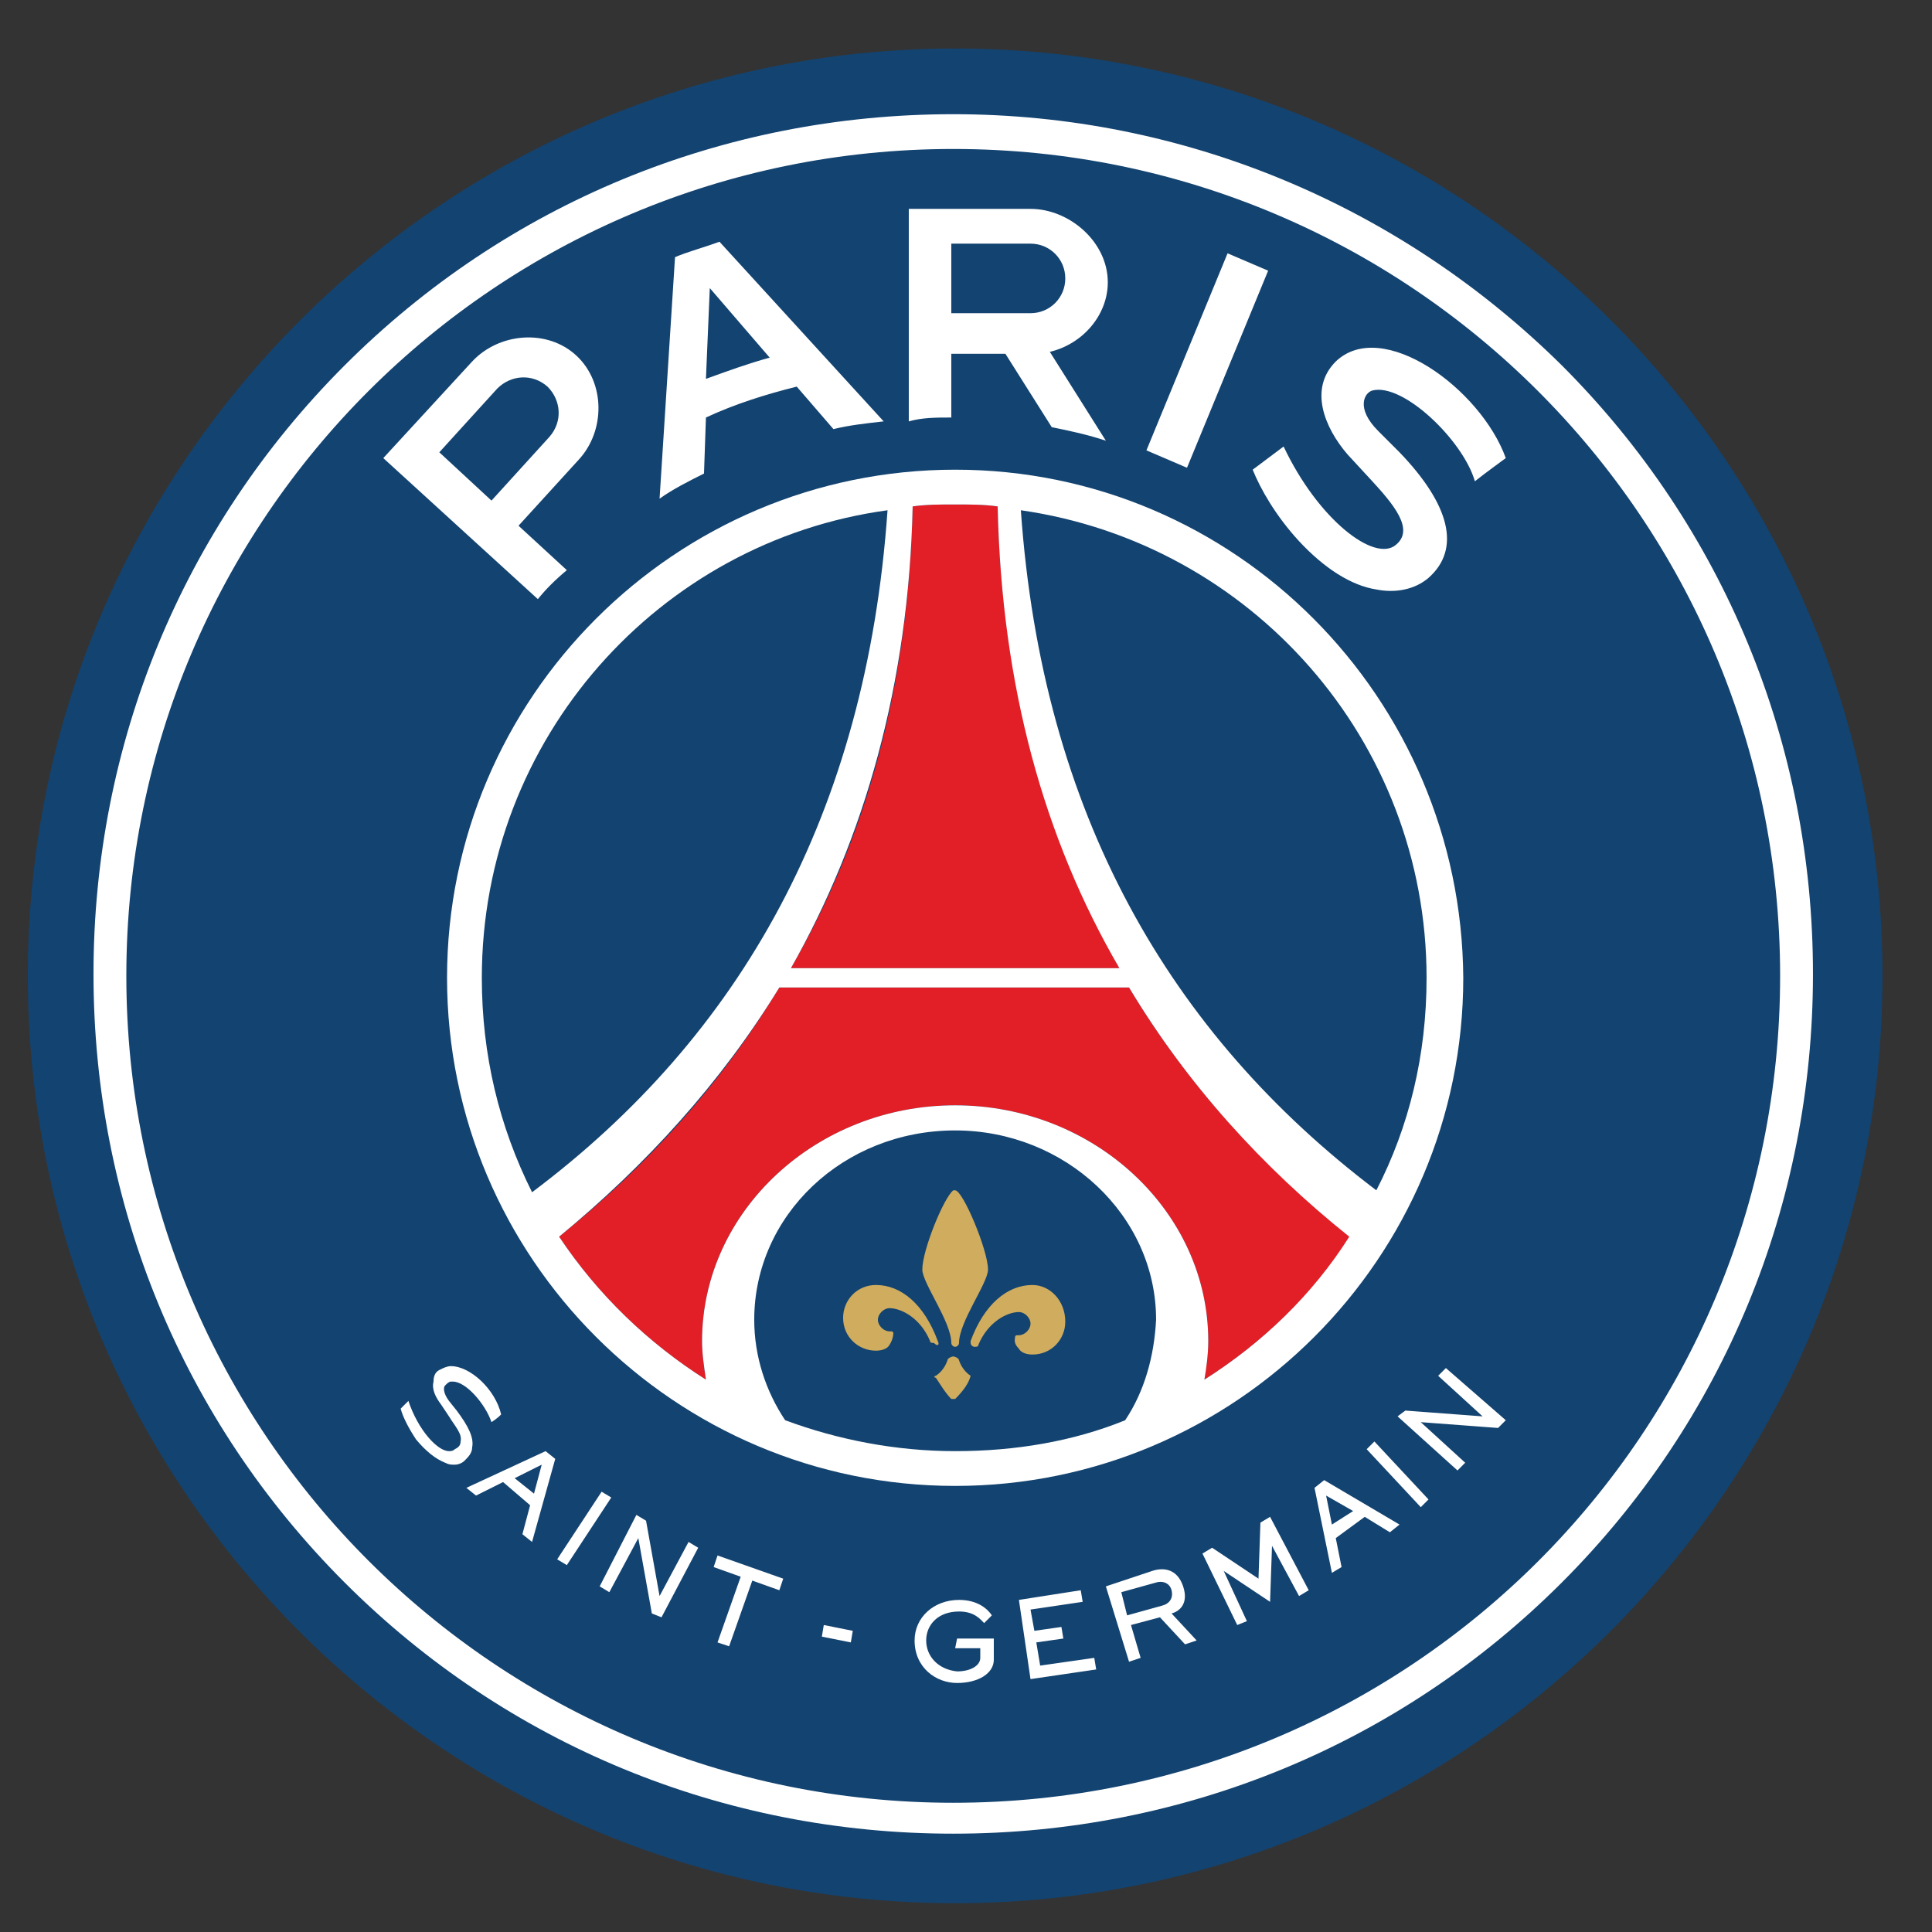
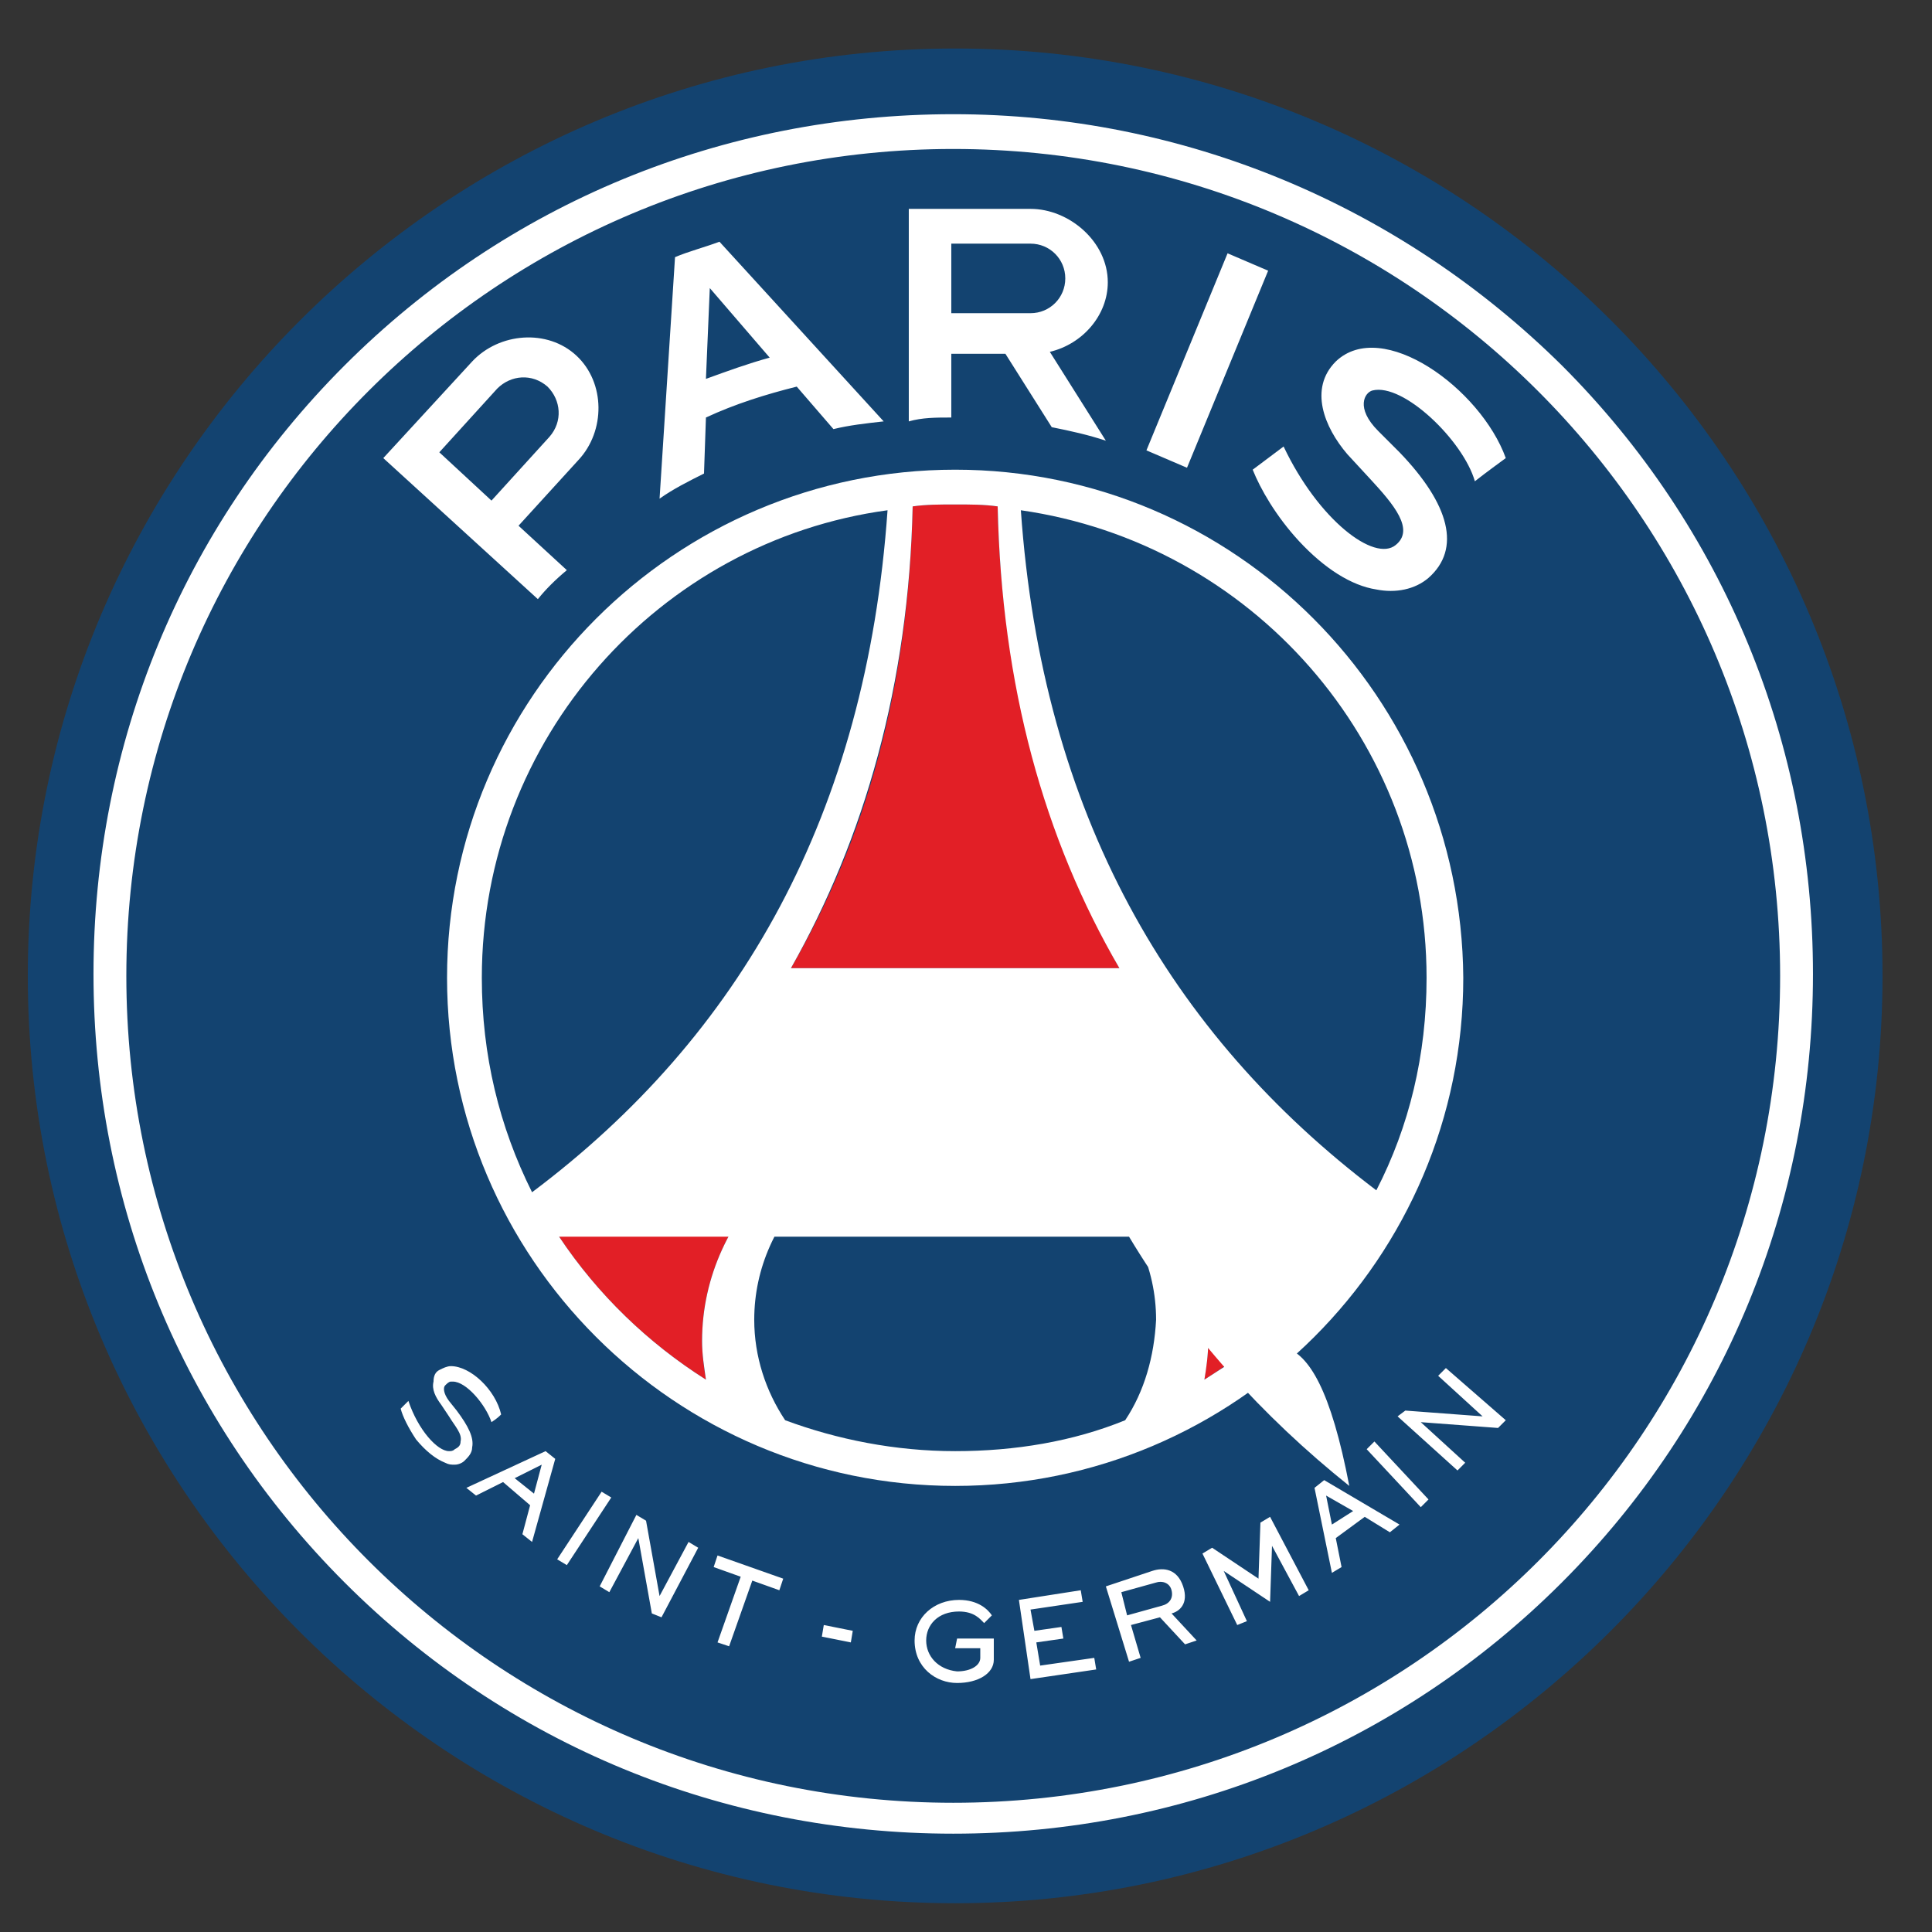
<svg xmlns="http://www.w3.org/2000/svg" version="1.0" id="Layer_1" x="0px" y="0px" viewBox="0 0 100 100" xml:space="preserve">
  <rect x="0" y="0" width="100" height="100" fill="#333333" stroke="none" />
  <g id="layer1" transform="translate(105.439,-55.489)">
    <g id="g53273">
      <path id="path49486" fill="#134370" d="M-56,58c-26.4,0-48,21.5-48,48s21.5,48,48,48 c26.4,0,48-21.5,48-48S-29.5,58-56,58" />
      <path id="path49490" fill="#FFFFFF" d="M-56.1,61.4c-11.9,0-23.1,4.6-31.5,13 c-8.4,8.4-13,19.6-13,31.5s4.6,23.1,13,31.5c8.4,8.4,19.6,13,31.5,13s23.1-4.6,31.5-13c8.4-8.4,13-19.6,13-31.5s-4.6-23.1-13-31.5 C-33,66.1-44.2,61.4-56.1,61.4 M-56.1,63.2c23.6,0,42.8,19.1,42.8,42.8s-19.1,42.8-42.8,42.8c-23.6,0-42.8-19.1-42.8-42.8 S-79.7,63.2-56.1,63.2" />
      <path id="path49510" fill="#FFFFFF" d="M-68.9,75.1l0.2-4.7l3.1,3.6 C-66.7,74.3-67.8,74.7-68.9,75.1 M-68.2,68c-0.8,0.3-1.6,0.5-2.3,0.8l-0.8,12.5c0.7-0.5,1.5-0.9,2.3-1.3l0.1-2.9 c1.5-0.7,3.1-1.2,4.7-1.6l1.9,2.2c0.8-0.2,1.7-0.3,2.6-0.4L-68.2,68z M-34.4,75.7c1.6-0.4,4.7,2.6,5.3,4.7 c0.5-0.4,1.6-1.2,1.6-1.2c-1.3-3.6-6.4-7.3-8.8-5c-1.4,1.4-0.6,3.4,0.6,4.8l1.2,1.3c1.2,1.3,2.3,2.6,1.3,3.4 c-1.1,0.9-4-1.3-5.8-5.1l-1.6,1.2c0.4,1,1.2,2.4,2.4,3.7c1.3,1.4,2.7,2.3,4,2.5c1,0.2,2,0,2.7-0.6c1.7-1.5,1.1-3.8-1.5-6.5 l-1.1-1.1C-35.3,76.6-34.8,75.8-34.4,75.7 M-82.7,78.9l3-3.3c0.7-0.7,1.8-0.8,2.6-0.1c0.7,0.7,0.8,1.8,0.1,2.6l-3,3.3L-82.7,78.9z M-76.1,85l-2.5-2.3l3.1-3.4c1.4-1.5,1.4-4-0.1-5.4c-1.5-1.4-4-1.2-5.4,0.3l-4.6,5l8,7.3C-77.2,86-76.7,85.5-76.1,85 M-56.2,68.1 h4.1c1,0,1.8,0.8,1.8,1.8s-0.8,1.8-1.8,1.8h-4.1V68.1z M-56.2,77.1v-3.3h2.8l2.4,3.8c1,0.2,1.9,0.4,2.8,0.7l-2.9-4.6 c1.7-0.4,3-1.9,3-3.6c0-2.1-2-3.8-4-3.8h-6.3v11C-57.7,77.1-57,77.1-56.2,77.1L-56.2,77.1z M-44,79.7l4.2-10.2 c-0.7-0.3-1.4-0.6-2.1-0.9l-4.2,10.2C-45.4,79.1-44.7,79.4-44,79.7" />
      <path id="path49522" fill="#E21F26" d="M-47.5,105.6c-3.8-6.7-6.1-14.7-6.3-23.9 c-0.7-0.1-1.5-0.1-2.2-0.1c-0.8,0-1.5,0-2.2,0.1c-0.2,9.3-2.4,17.2-6.3,23.9H-47.5z M-47,106.6h-18.1c-3,5-6.9,9.3-11.4,12.9 c2,3,4.6,5.5,7.6,7.4c-0.1-0.6-0.2-1.3-0.2-2c0-6.7,5.9-12.2,13.1-12.2s13.1,5.5,13.1,12.2c0,0.7-0.1,1.3-0.2,2 c3-1.9,5.6-4.4,7.6-7.4C-40.1,115.9-44,111.6-47,106.6" />
-       <path id="path49526" fill="#FFFFFF" d="M-52.6,81.9c11.9,1.7,21,11.9,21,24.2 c0,4-0.9,7.7-2.6,11C-44.9,109-51.5,97.6-52.6,81.9 M-43.1,126.9c0.1-0.6,0.2-1.3,0.2-2c0-6.7-5.9-12.2-13.1-12.2 c-7.2,0-13.1,5.5-13.1,12.2c0,0.7,0.1,1.3,0.2,2c-3-1.9-5.6-4.4-7.6-7.4c4.5-3.7,8.4-8,11.4-12.9H-47c3,5,6.9,9.3,11.4,12.9 C-37.5,122.5-40.1,125-43.1,126.9 M-47.2,129c-2.7,1.1-5.7,1.6-8.8,1.6c-3.1,0-6.1-0.6-8.8-1.6c-1-1.5-1.6-3.3-1.6-5.2 c0-5.4,4.6-9.8,10.4-9.8c5.7,0,10.4,4.4,10.4,9.8C-45.7,125.7-46.2,127.5-47.2,129 M-80.5,106.1c0-12.4,9.2-22.6,21-24.2 c-1.1,15.7-7.6,27.2-18.4,35.3C-79.6,113.8-80.5,110.1-80.5,106.1 M-56,81.6c0.8,0,1.5,0,2.2,0.1c0.2,9.3,2.4,17.2,6.3,23.9h-17 c3.8-6.7,6.1-14.7,6.3-23.9C-57.5,81.6-56.8,81.6-56,81.6 M-56,79.8c-14.5,0-26.3,11.8-26.3,26.3c0,14.5,11.8,26.3,26.3,26.3 s26.3-11.8,26.3-26.3C-29.8,91.6-41.5,79.8-56,79.8" />
-       <path id="path49542" fill="#CFAC5E" d="M-52,122c-1.3,0-2.5,1-3.2,2.9c0,0,0,0.1,0,0.1 c0,0.1,0.1,0.2,0.2,0.2c0.1,0,0.2,0,0.2-0.1l0,0c0,0,0,0,0,0c0,0,0,0,0,0c0.5-1.2,1.5-1.7,2.1-1.7c0.3,0,0.6,0.3,0.6,0.6 c0,0.3-0.3,0.6-0.6,0.6c0,0-0.1,0-0.1,0c0,0-0.1,0-0.1,0.1c0,0.1-0.1,0.3,0.2,0.6c0.1,0.2,0.4,0.3,0.7,0.3c1,0,1.7-0.8,1.7-1.7 C-50.3,122.8-51.1,122-52,122 M-56.9,124.9c-0.7-1.9-1.9-2.9-3.2-2.9c-1,0-1.7,0.8-1.7,1.7c0,1,0.8,1.7,1.7,1.7 c0.3,0,0.6-0.1,0.7-0.3c0.2-0.3,0.2-0.6,0.2-0.6c0-0.1-0.1-0.1-0.1-0.1c0,0-0.1,0-0.1,0c-0.3,0-0.6-0.3-0.6-0.6 c0-0.3,0.3-0.6,0.6-0.6c0.6,0,1.6,0.5,2.1,1.7c0,0,0,0,0,0c0,0,0,0,0,0c0,0.1,0.1,0.1,0.2,0.1C-56.9,125.2-56.8,125.1-56.9,124.9 C-56.9,124.9-56.9,124.9-56.9,124.9 M-54.3,121.2c0-1-1.3-4.1-1.7-4.1c0,0-0.1,0-0.1,0c-0.5,0.4-1.6,3.1-1.6,4.1 c0,0.7,1.5,2.7,1.5,3.8l0,0c0,0.1,0.1,0.2,0.2,0.2c0.1,0,0.2-0.1,0.2-0.2c0,0,0,0,0,0C-55.8,123.9-54.3,121.9-54.3,121.2 M-55.2,126.7c-0.3-0.2-0.5-0.5-0.6-0.8c0-0.1-0.2-0.2-0.3-0.2c-0.1,0-0.3,0.1-0.3,0.2c-0.1,0.3-0.3,0.6-0.6,0.8 c-0.1,0-0.1,0.1,0,0.1c0.2,0.3,0.5,0.8,0.8,1.1c0.1,0,0.1,0,0.1,0c0,0,0,0,0.1,0C-55.6,127.5-55.3,127.1-55.2,126.7 C-55.1,126.7-55.1,126.7-55.2,126.7" />
+       <path id="path49526" fill="#FFFFFF" d="M-52.6,81.9c11.9,1.7,21,11.9,21,24.2 c0,4-0.9,7.7-2.6,11C-44.9,109-51.5,97.6-52.6,81.9 M-43.1,126.9c0.1-0.6,0.2-1.3,0.2-2c0-6.7-5.9-12.2-13.1-12.2 c-7.2,0-13.1,5.5-13.1,12.2c0,0.7,0.1,1.3,0.2,2c-3-1.9-5.6-4.4-7.6-7.4H-47c3,5,6.9,9.3,11.4,12.9 C-37.5,122.5-40.1,125-43.1,126.9 M-47.2,129c-2.7,1.1-5.7,1.6-8.8,1.6c-3.1,0-6.1-0.6-8.8-1.6c-1-1.5-1.6-3.3-1.6-5.2 c0-5.4,4.6-9.8,10.4-9.8c5.7,0,10.4,4.4,10.4,9.8C-45.7,125.7-46.2,127.5-47.2,129 M-80.5,106.1c0-12.4,9.2-22.6,21-24.2 c-1.1,15.7-7.6,27.2-18.4,35.3C-79.6,113.8-80.5,110.1-80.5,106.1 M-56,81.6c0.8,0,1.5,0,2.2,0.1c0.2,9.3,2.4,17.2,6.3,23.9h-17 c3.8-6.7,6.1-14.7,6.3-23.9C-57.5,81.6-56.8,81.6-56,81.6 M-56,79.8c-14.5,0-26.3,11.8-26.3,26.3c0,14.5,11.8,26.3,26.3,26.3 s26.3-11.8,26.3-26.3C-29.8,91.6-41.5,79.8-56,79.8" />
      <path id="path49594" fill="#FFFFFF" d="M-61.4,140.5l-1.5-0.3l0.1-0.6l1.5,0.3L-61.4,140.5z M-79.5,128.7c-0.3-1.3-1.6-2.5-2.6-2.5c-0.2,0-0.4,0.1-0.6,0.2c-0.2,0.1-0.3,0.3-0.3,0.6c-0.1,0.4,0.1,0.8,0.4,1.2l0.4,0.6 c0.3,0.5,0.7,0.9,0.6,1.3c0,0.2-0.1,0.3-0.3,0.4c-0.1,0.1-0.2,0.1-0.3,0.1c-0.6,0-1.6-1.1-2.1-2.6l0,0l-0.4,0.4l0,0l0,0 c0.1,0.4,0.4,1,0.8,1.6c0.5,0.6,1,1,1.5,1.2c0.2,0.1,0.3,0.1,0.5,0.1c0.2,0,0.4-0.1,0.5-0.2c0.2-0.2,0.4-0.4,0.4-0.7 c0.1-0.5-0.2-1.1-0.8-1.9l-0.4-0.5c-0.3-0.4-0.3-0.7-0.2-0.8c0.1-0.1,0.2-0.2,0.3-0.2c0,0,0,0,0.1,0c0.7,0,1.7,1.2,2,2.1l0,0l0,0 C-79.7,128.9-79.6,128.8-79.5,128.7L-79.5,128.7L-79.5,128.7z M-39.7,134l-0.5,0.3l-0.1,2.9l-2.4-1.6l-0.5,0.3l1.8,3.7l0.5-0.2 l-1.2-2.6l0,0l2.4,1.6l0.1-2.9l0,0l1.4,2.6l0.5-0.3L-39.7,134z M-32.7,128.5l4,0.3l0,0l-2.3-2.1l0.4-0.4l3.1,2.7l-0.4,0.4l-4-0.3 l0,0l2.3,2.1l-0.4,0.4l-3.1-2.8L-32.7,128.5z M-34.3,130.1l2.8,3l-0.4,0.4l-2.8-3L-34.3,130.1z M-36.8,132.9l0.3,1.5l1.1-0.7 L-36.8,132.9z M-33,134.4l-0.5,0.4l-1.3-0.8l-1.5,1.1l0.3,1.5l-0.5,0.3l-0.9-4.4l0.5-0.4L-33,134.4z M-47.4,137.9l0.3,1.2l1.8-0.5 c0.4-0.1,0.6-0.4,0.5-0.8c-0.1-0.4-0.5-0.5-0.8-0.4L-47.4,137.9z M-45.8,136.8c0.6-0.2,1.3-0.1,1.6,0.8c0.3,0.9-0.2,1.3-0.6,1.4 l1.3,1.4l-0.6,0.2l-1.3-1.4l-1.5,0.4l0.5,1.7l-0.6,0.2l-1.2-3.9L-45.8,136.8z M-49.5,137.8l0.1,0.6l-2.7,0.4l0.2,1.1l1.4-0.2 l0.1,0.6l-1.4,0.2l0.2,1.2l2.8-0.4l0.1,0.6l-3.4,0.5l-0.6-4.1L-49.5,137.8z M-55.9,140.3l1.9,0l0,1.1c0,0.7-0.8,1.2-1.9,1.2 c-1.1,0-2.2-0.8-2.2-2.2c0-1.2,1-2.1,2.3-2.1c1,0,1.5,0.5,1.7,0.8l-0.4,0.4c-0.2-0.2-0.5-0.6-1.3-0.6c-1.1,0-1.7,0.7-1.7,1.5 c0,0.8,0.6,1.5,1.6,1.6c0.7,0,1.2-0.3,1.2-0.7l0-0.5l-1.3,0L-55.9,140.3z M-64.9,137.2l-0.2,0.6l-1.4-0.5l-1.2,3.4l-0.6-0.2 l1.2-3.4l-1.4-0.5l0.2-0.6L-64.9,137.2z M-72,134.2l0.7,3.9l0,0l1.5-2.8l0.5,0.3l-1.9,3.6l-0.5-0.2l-0.7-3.9l0,0l-1.5,2.8 l-0.5-0.3l1.9-3.7L-72,134.2z M-73.8,133l-2.3,3.5l-0.5-0.3l2.3-3.5L-73.8,133z M-77.4,131.3l-1.4,0.7l1,0.8L-77.4,131.3z M-77.9,135.3l-0.5-0.4l0.4-1.5l-1.4-1.2l-1.4,0.7l-0.5-0.4l4.1-1.9l0.5,0.4L-77.9,135.3z" />
    </g>
  </g>
</svg>